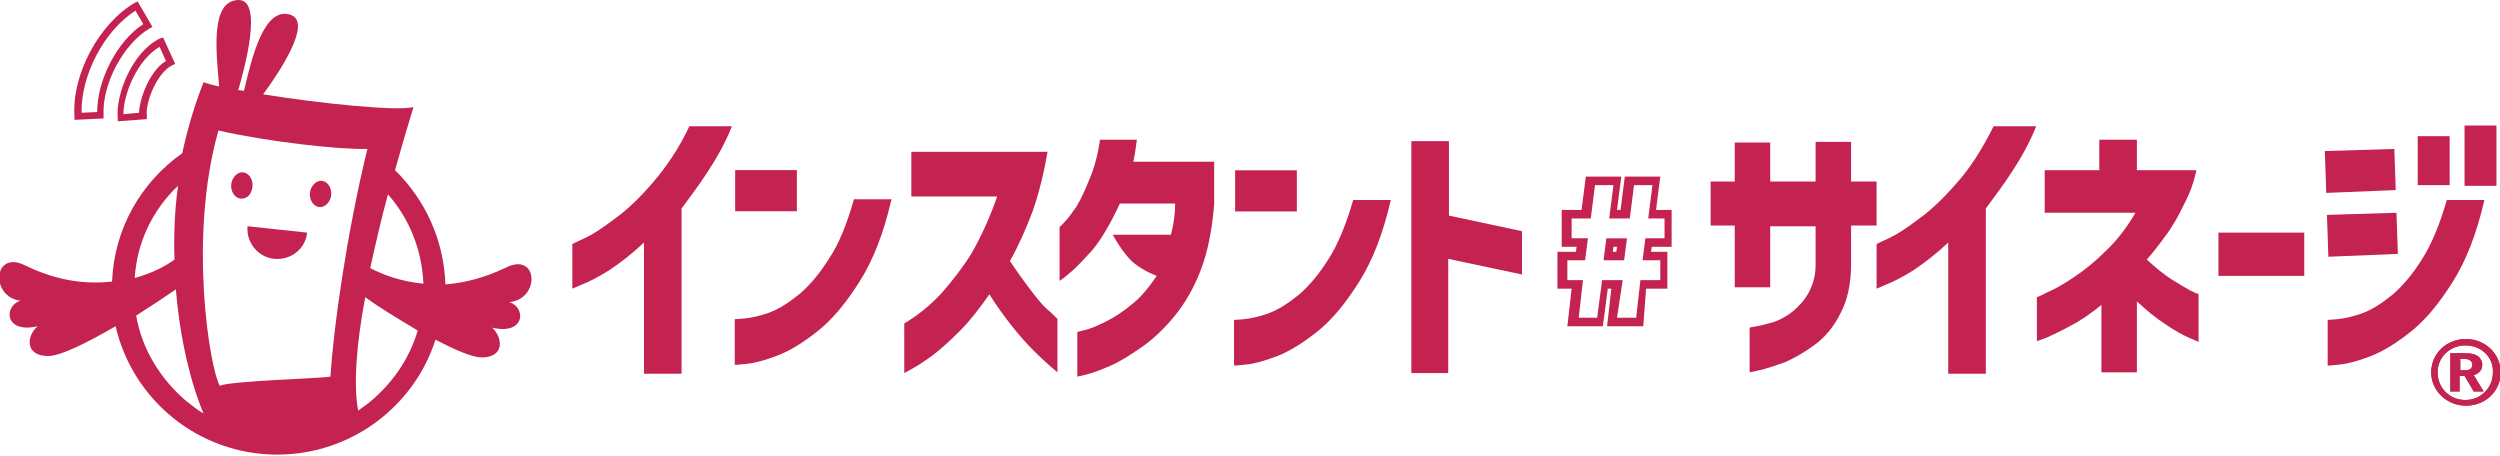
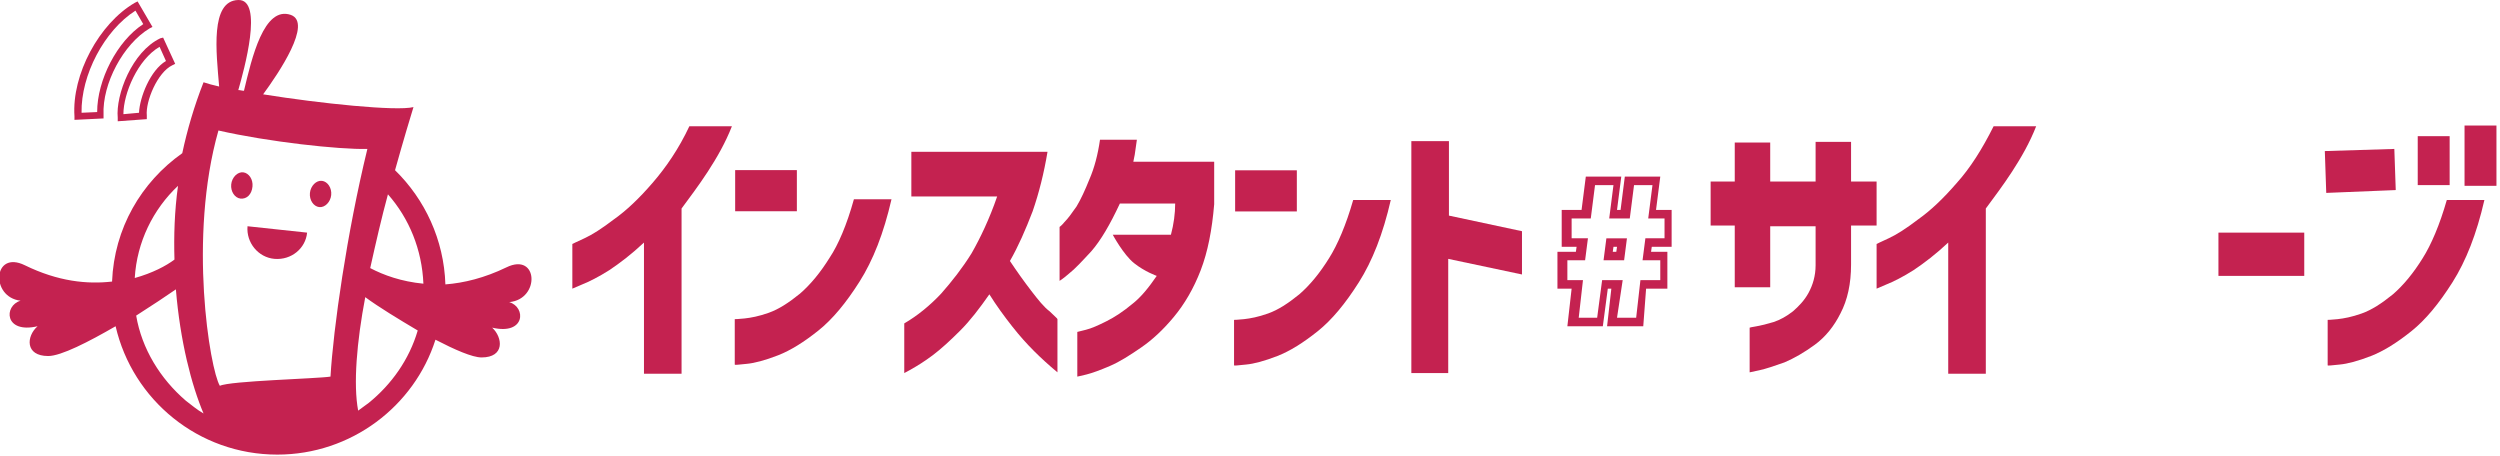
<svg xmlns="http://www.w3.org/2000/svg" xmlns:xlink="http://www.w3.org/1999/xlink" version="1.1" id="レイヤー_1" x="0px" y="0px" viewBox="0 0 352.5 64.3" style="enable-background:new 0 0 352.5 64.3;" xml:space="preserve">
  <style type="text/css">
	.st0{fill:#C42250;}
	.st1{clip-path:url(#SVGID_00000020376573097168517210000006202152615264909475_);fill:#C42250;}
</style>
  <g>
    <g>
      <path class="st0" d="M97.2,17.8h6c-0.9,2.3-2.1,4.4-3.4,6.4c-1.3,2-2.6,3.7-3.7,5.2v23.3h-5.3V34.2c-1.7,1.6-3.4,2.9-4.9,3.9    c-1.6,1-2.8,1.6-3.8,2c-0.9,0.4-1.4,0.6-1.4,0.6v-6.3c0,0,0.6-0.3,1.7-0.8c1.1-0.5,2.5-1.4,4.2-2.7c1.7-1.2,3.5-2.9,5.4-5.1    S95.7,21,97.2,17.8z" />
      <path class="st0" d="M281.1,17.8h6c-0.9,2.3-2.1,4.4-3.4,6.4c-1.3,2-2.6,3.7-3.7,5.2v23.3h-5.3V34.2c-1.7,1.6-3.4,2.9-4.9,3.9    c-1.6,1-2.8,1.6-3.8,2c-0.9,0.4-1.4,0.6-1.4,0.6v-6.3c0,0,0.6-0.3,1.7-0.8c1.1-0.5,2.5-1.4,4.2-2.7c1.7-1.2,3.5-2.9,5.4-5.1    C277.8,23.7,279.5,21,281.1,17.8z" />
      <path class="st0" d="M120.4,28.1h5.3c-1.1,4.8-2.6,8.6-4.5,11.6c-1.9,3-3.8,5.3-5.8,6.9c-2,1.6-3.9,2.8-5.7,3.5    c-1.8,0.7-3.3,1.1-4.4,1.2c-1.1,0.1-1.7,0.2-1.7,0.1v-6.4c0,0,0.5,0,1.4-0.1c0.9-0.1,2-0.3,3.4-0.8c1.4-0.5,2.8-1.4,4.4-2.7    c1.5-1.3,2.9-3,4.2-5.1C118.2,34.5,119.4,31.7,120.4,28.1z" />
      <path class="st0" d="M140.6,27.7h-12.1v-6.3h19.2c-0.5,3-1.2,5.8-2.1,8.4c-1,2.6-2,4.9-3.2,7c1,1.5,2,2.9,3,4.2    c1,1.3,1.8,2.3,2.6,2.9c0.7,0.7,1.1,1,1.1,1.1v7.5c-1.2-1-2.3-2-3.3-3c-1-1-2-2.1-3.1-3.5c-1.1-1.4-2.2-2.9-3.2-4.5    c-1.4,2-2.7,3.7-4.1,5.1c-1.4,1.4-2.7,2.6-3.9,3.5c-1.2,0.9-2.2,1.5-2.9,1.9c-0.7,0.4-1.1,0.6-1.1,0.6v-7c1.9-1.1,3.7-2.6,5.2-4.2    c1.5-1.7,3-3.6,4.3-5.7C138.2,33.6,139.5,30.9,140.6,27.7z" />
      <path class="st0" d="M155.1,19.7h5.2c-0.1,0.8-0.2,1.4-0.3,2.1c-0.1,0.6-0.2,0.9-0.2,1h11.4v6c-0.3,3.6-0.9,6.7-1.9,9.3    c-1,2.6-2.3,4.8-3.8,6.6c-1.5,1.8-3,3.2-4.6,4.3c-1.6,1.1-3,2-4.4,2.6c-1.4,0.6-2.5,1-3.3,1.2c-0.8,0.2-1.3,0.3-1.3,0.3v-6.3    c0,0,0.4-0.1,1.2-0.3c0.8-0.2,1.7-0.6,2.9-1.2c1.2-0.6,2.4-1.4,3.6-2.4c1.3-1,2.4-2.4,3.5-4c0,0-1.7-0.6-3.2-1.8c-1.5-1.2-3-4-3-4    h8.2c0.4-1.5,0.6-3,0.6-4.4h-7.8c-1.4,3-2.7,5.2-4,6.7c-1.3,1.4-2.3,2.5-3.2,3.2c-0.8,0.7-1.3,1-1.3,1V32c0,0,0.3-0.2,0.7-0.7    c0.5-0.5,1-1.2,1.7-2.2c0.6-1,1.2-2.3,1.8-3.8C154.3,23.7,154.8,21.8,155.1,19.7z" />
      <path class="st0" d="M190.8,28.2h5.3c-1.1,4.8-2.6,8.6-4.5,11.6c-1.9,3-3.8,5.3-5.8,6.9c-2,1.6-3.9,2.8-5.7,3.5    c-1.8,0.7-3.3,1.1-4.4,1.2c-1.1,0.1-1.7,0.2-1.7,0.1v-6.4c0,0,0.5,0,1.4-0.1c0.9-0.1,2-0.3,3.4-0.8c1.4-0.5,2.8-1.4,4.4-2.7    c1.5-1.3,2.9-3,4.2-5.1C188.6,34.5,189.8,31.7,190.8,28.2z" />
      <path class="st0" d="M214.6,32.6v6.1l-10.4-2.2v16.1H199V19.9h5.3v10.5L214.6,32.6z" />
      <path class="st0" d="M249.6,40.5h-5v-8.7h-3.4v-6.2h3.4v-5.5h5v5.5h6.4V20h5v5.6h3.6v6.2h-3.6v5.5c0,2.7-0.5,5-1.5,6.9    c-0.9,1.8-2.1,3.3-3.6,4.4c-1.5,1.1-2.9,1.9-4.3,2.5c-1.4,0.5-2.6,0.9-3.5,1.1c-0.9,0.2-1.4,0.3-1.4,0.3v-6.3c0,0,0.3-0.1,1-0.2    c0.6-0.1,1.4-0.3,2.4-0.6c0.9-0.3,1.8-0.8,2.7-1.5c0.8-0.7,1.6-1.5,2.2-2.6c0.6-1.1,1-2.4,1-3.9v-5.5h-6.4V40.5z" />
-       <path class="st0" d="M301.1,30h-12.8v-6h7.7v-4.3h5.3V24h8.4c-0.3,1.4-0.8,3-1.7,4.7c-0.8,1.7-1.7,3.3-2.7,4.6    c-1,1.4-1.9,2.5-2.6,3.3c1.2,1.1,2.4,2.1,3.5,2.8c1.1,0.7,2,1.2,2.7,1.6c0.7,0.3,1,0.5,1.1,0.4v6.8c0,0-0.5-0.2-1.4-0.6    c-0.9-0.4-2-1-3.3-1.9c-1.4-0.9-2.7-2-4-3.2v10h-5v-9.5c-1.5,1.2-2.9,2.2-4.3,2.9c-1.4,0.8-2.6,1.3-3.4,1.7    c-0.9,0.3-1.3,0.5-1.4,0.5v-6.2c0,0,0.6-0.2,1.5-0.7c1-0.4,2.2-1.1,3.7-2.1s3-2.2,4.5-3.7C298.4,34,299.8,32.2,301.1,30z" />
      <path class="st0" d="M312.8,38.9v-6.1h12.1v6.1H312.8z" />
      <polygon class="st0" points="328,27.2 327.8,21.3 337.6,21 337.8,26.8   " />
      <path class="st0" d="M345,28.2h5.3c-1.1,4.8-2.6,8.6-4.5,11.6c-1.9,3-3.8,5.3-5.8,6.9c-2,1.6-3.9,2.8-5.7,3.5    c-1.8,0.7-3.3,1.1-4.4,1.2c-1.1,0.1-1.7,0.2-1.7,0.1v-6.4c0,0,0.5,0,1.4-0.1c0.9-0.1,2-0.3,3.4-0.8c1.4-0.5,2.8-1.4,4.4-2.7    c1.5-1.3,2.9-3,4.2-5.1C342.8,34.5,344,31.7,345,28.2z" />
-       <polygon class="st0" points="328.3,36.2 328.1,30.3 337.9,30 338.1,35.8   " />
      <rect x="340.9" y="19.2" class="st0" width="4.5" height="6.9" />
      <rect x="347.5" y="17.7" class="st0" width="4.5" height="8.5" />
      <rect x="105.2" y="22.5" transform="matrix(-1.836970e-16 1 -1 -1.836970e-16 134.858 -81.214)" class="st0" width="5.8" height="8.7" />
      <rect x="175.6" y="22.5" transform="matrix(-1.836970e-16 1 -1 -1.836970e-16 205.354 -151.587)" class="st0" width="5.8" height="8.7" />
      <path class="st0" d="M231.7,46h-5.1l0.6-5.3h-0.5l-0.7,5.3h-5l0.6-5.3h-2v-5.2h2.6l0.1-0.7h-2.1v-5.2h2.8l0.6-4.7h5l-0.6,4.7h0.5    l0.6-4.7h5l-0.6,4.7h2.2v5.2h-2.8l-0.1,0.7h2.3v5.2h-3L231.7,46z M228,44.8h2.7l0.6-5.3h2.8v-2.8h-2.5l0.4-3.1h2.7v-2.8h-2.3    l0.6-4.7h-2.6l-0.6,4.7h-2.9l0.6-4.7h-2.6l-0.6,4.7h-2.7v2.8h2.3l-0.4,3.1h-2.5v2.8h2.2l-0.6,5.3h2.6l0.7-5.3h2.9L228,44.8z     M229,36.7h-2.9l0.4-3.1h2.9L229,36.7z M227.4,35.5h0.5l0.1-0.7h-0.5L227.4,35.5z" />
      <g>
        <defs>
-           <path id="SVGID_1_" d="M347.7,47.8c2.7,0,4.9,2.1,4.9,4.7c0,2.6-2.1,4.7-4.9,4.7c-2.7,0-4.9-2.1-4.9-4.7      C342.8,49.9,344.9,47.8,347.7,47.8L347.7,47.8 M347.6,48.7c-2.2,0-3.9,1.7-3.9,3.8c0,2.2,1.7,3.9,3.9,3.9c2.2,0,3.9-1.7,3.9-3.9      C351.6,50.4,349.9,48.7,347.6,48.7L347.6,48.7z M345.6,49.8h1.8c1.2,0,1.7,0.2,2.1,0.5c0.3,0.3,0.5,0.7,0.5,1.1      c0,0.9-0.6,1.3-1.2,1.5l1.4,2.3h-1.4l-1.3-2.2h-0.7v2.2h-1.3V49.8z M346.9,52.2h0.7c0.7,0,1-0.3,1-0.8c0-0.6-0.6-0.8-1.2-0.8      h-0.5V52.2z" />
-         </defs>
+           </defs>
        <use xlink:href="#SVGID_1_" style="overflow:visible;fill:#C42250;" />
        <clipPath id="SVGID_00000035509487611760182510000005053060670639221167_">
          <use xlink:href="#SVGID_1_" style="overflow:visible;" />
        </clipPath>
        <rect x="342.8" y="47.8" style="clip-path:url(#SVGID_00000035509487611760182510000005053060670639221167_);fill:#C42250;" width="9.7" height="9.4" />
      </g>
    </g>
    <g>
      <path class="st0" d="M38.7,36.5c-2.3-0.2-4-2.3-3.8-4.6l8.4,0.9C43.1,35,41.1,36.7,38.7,36.5z" />
      <path class="st0" d="M33.9,28c-0.8-0.1-1.4-1-1.3-2c0.1-1,0.9-1.8,1.7-1.7c0.8,0.1,1.4,1,1.3,2C35.5,27.4,34.8,28.1,33.9,28z" />
      <path class="st0" d="M43.7,27.2c0.1-1,0.9-1.8,1.7-1.7c0.8,0.1,1.4,1,1.3,2c-0.1,1-0.9,1.8-1.7,1.7C44.2,29.1,43.6,28.2,43.7,27.2    z" />
      <path class="st0" d="M16.6,17.1l0-0.5c-0.3-3.2,2-9.3,6-11.2L23,5.3L24.7,9l-0.4,0.2c-2.1,1-3.8,5.1-3.6,7.1l0,0.5L16.6,17.1z     M22.5,6.6c-3.1,1.8-5.1,6.6-5.1,9.5l2.2-0.2c0.1-2.2,1.6-6,3.8-7.3L22.5,6.6z" />
      <path class="st0" d="M10.5,16.9l0-0.5C10.1,10.5,14,3.3,19,0.4l0.4-0.2l2.1,3.6L21.1,4c-3.7,2.2-6.7,7.8-6.5,12.2l0,0.5L10.5,16.9    z M19.1,1.5c-4.4,2.8-7.7,9.1-7.6,14.4l2.2-0.1c0-4.5,2.8-10,6.5-12.4L19.1,1.5z" />
      <path class="st0" d="M71.4,37.7c-3.1,1.5-6,2.2-8.6,2.4c-0.2-6.3-2.9-12-7.1-16.1c1.2-4.3,2.2-7.6,2.6-8.9    c-2.4,0.6-13.1-0.5-21.2-1.8c2.2-3,7-10.1,3.9-11.2c-3.8-1.3-5.5,6.1-6.6,10.7c-0.3,0-0.5-0.1-0.8-0.1C34.4,9.9,37.2-0.1,33.6,0    c-4,0.1-3.1,7.4-2.7,12.2c-0.9-0.2-1.6-0.4-2.2-0.6c-1.3,3.3-2.3,6.7-3,10c-5.8,4.1-9.6,10.6-9.9,18.1c-3.5,0.4-7.6,0-12.3-2.3    c-4.5-2.2-4.9,4.5-0.6,5c-2.4,0.7-2.3,4.7,2.4,3.6c-1.6,1.4-1.8,4.2,1.5,4.2c1.8,0,5.7-2,9.5-4.2c2.4,10.4,11.7,18.1,22.8,18.1    c10.4,0,19.3-6.8,22.3-16.2c2.7,1.4,5.2,2.5,6.5,2.5c3.3,0,3-2.8,1.5-4.2c4.7,1.1,4.8-2.9,2.4-3.6C76.2,42.2,75.9,35.5,71.4,37.7z     M54.7,27.4c3,3.4,4.8,7.8,5,12.6c-3.1-0.3-5.6-1.2-7.5-2.2C53,34.2,53.8,30.7,54.7,27.4z M51.8,21c-2.9,11.9-4.8,25.3-5.2,32.1    c-1.9,0.3-14.2,0.6-15.6,1.3c-1.4-2.3-4.5-20.9-0.2-36C37.8,20,47.8,21.1,51.8,21z M25.1,26.2c-0.5,3.6-0.6,7.1-0.5,10.4    c-1.2,0.9-3.1,1.9-5.6,2.6C19.3,34.1,21.6,29.5,25.1,26.2z M19.2,44.5c2.2-1.4,4.3-2.8,5.6-3.7c0.6,7.3,2.2,13.5,3.9,17.5    c-0.9-0.5-1.7-1.2-2.5-1.8C22.6,53.4,20,49.2,19.2,44.5z M52,56.8c-0.5,0.4-1,0.7-1.5,1.1c-0.7-3.7-0.2-9.7,1-16    c1.9,1.4,4.7,3.1,7.4,4.7C57.7,50.7,55.2,54.2,52,56.8z" />
    </g>
  </g>
  <g>
</g>
  <g>
</g>
  <g>
</g>
  <g>
</g>
  <g>
</g>
</svg>